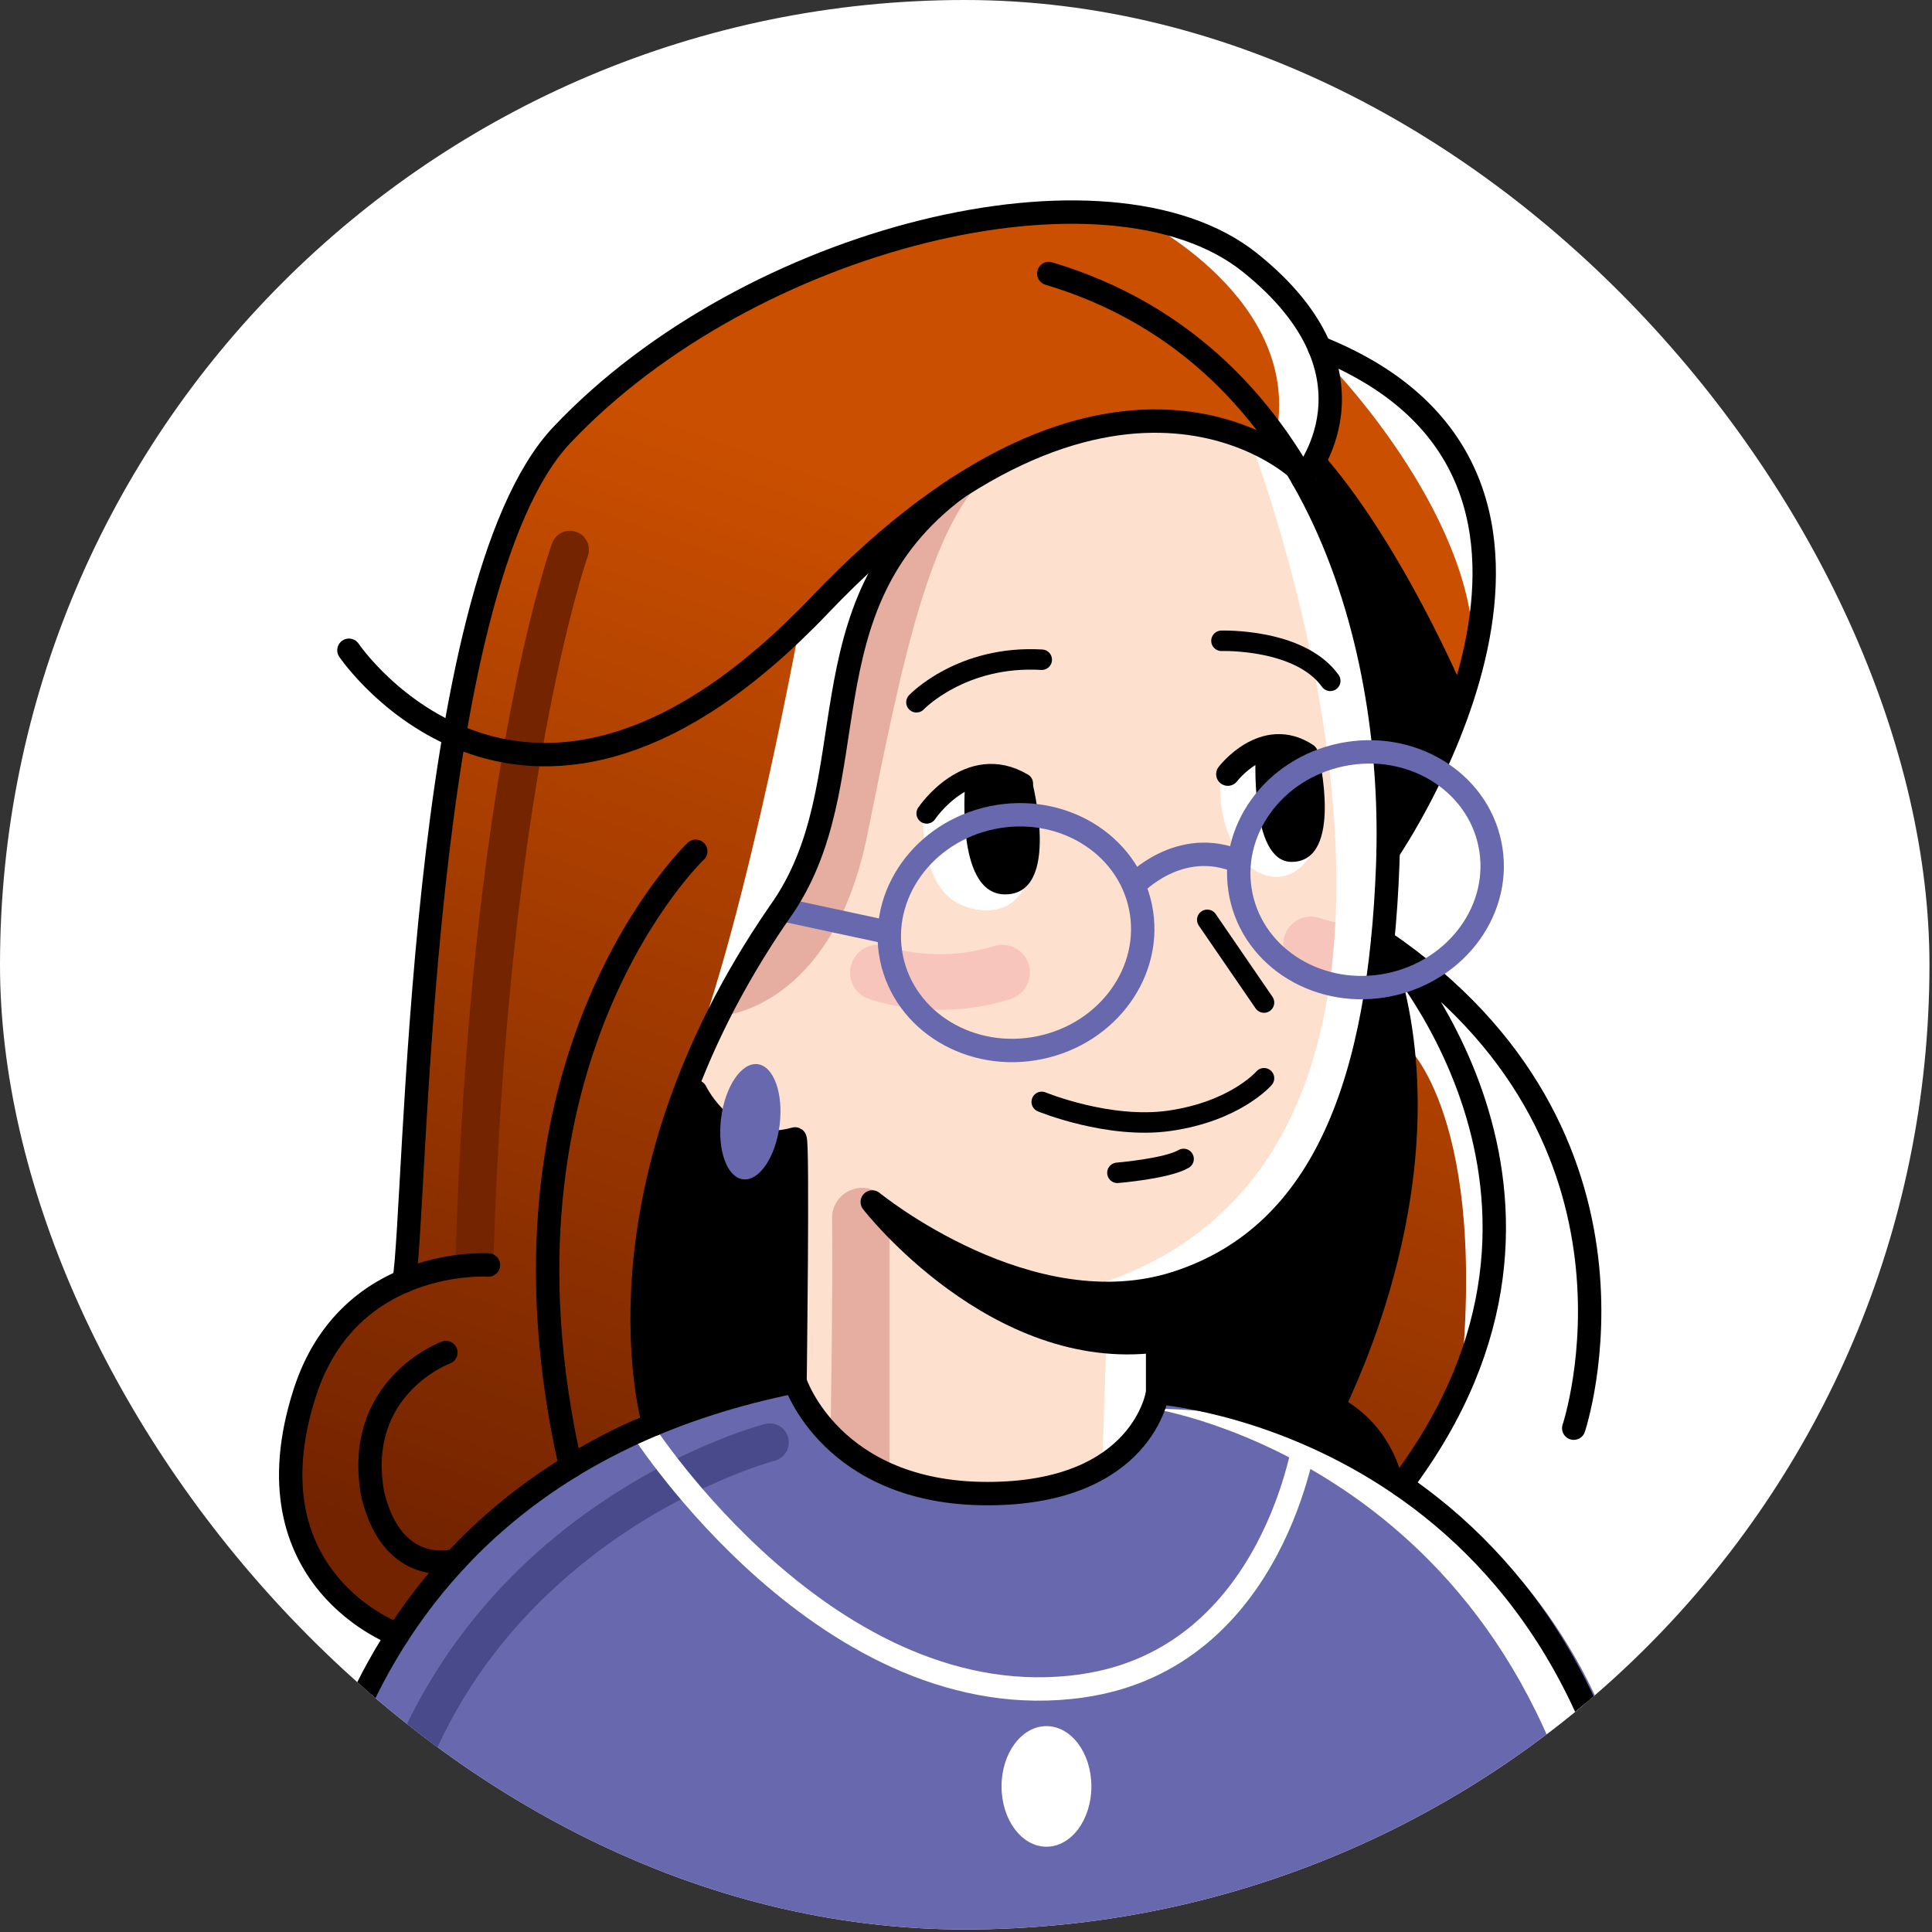
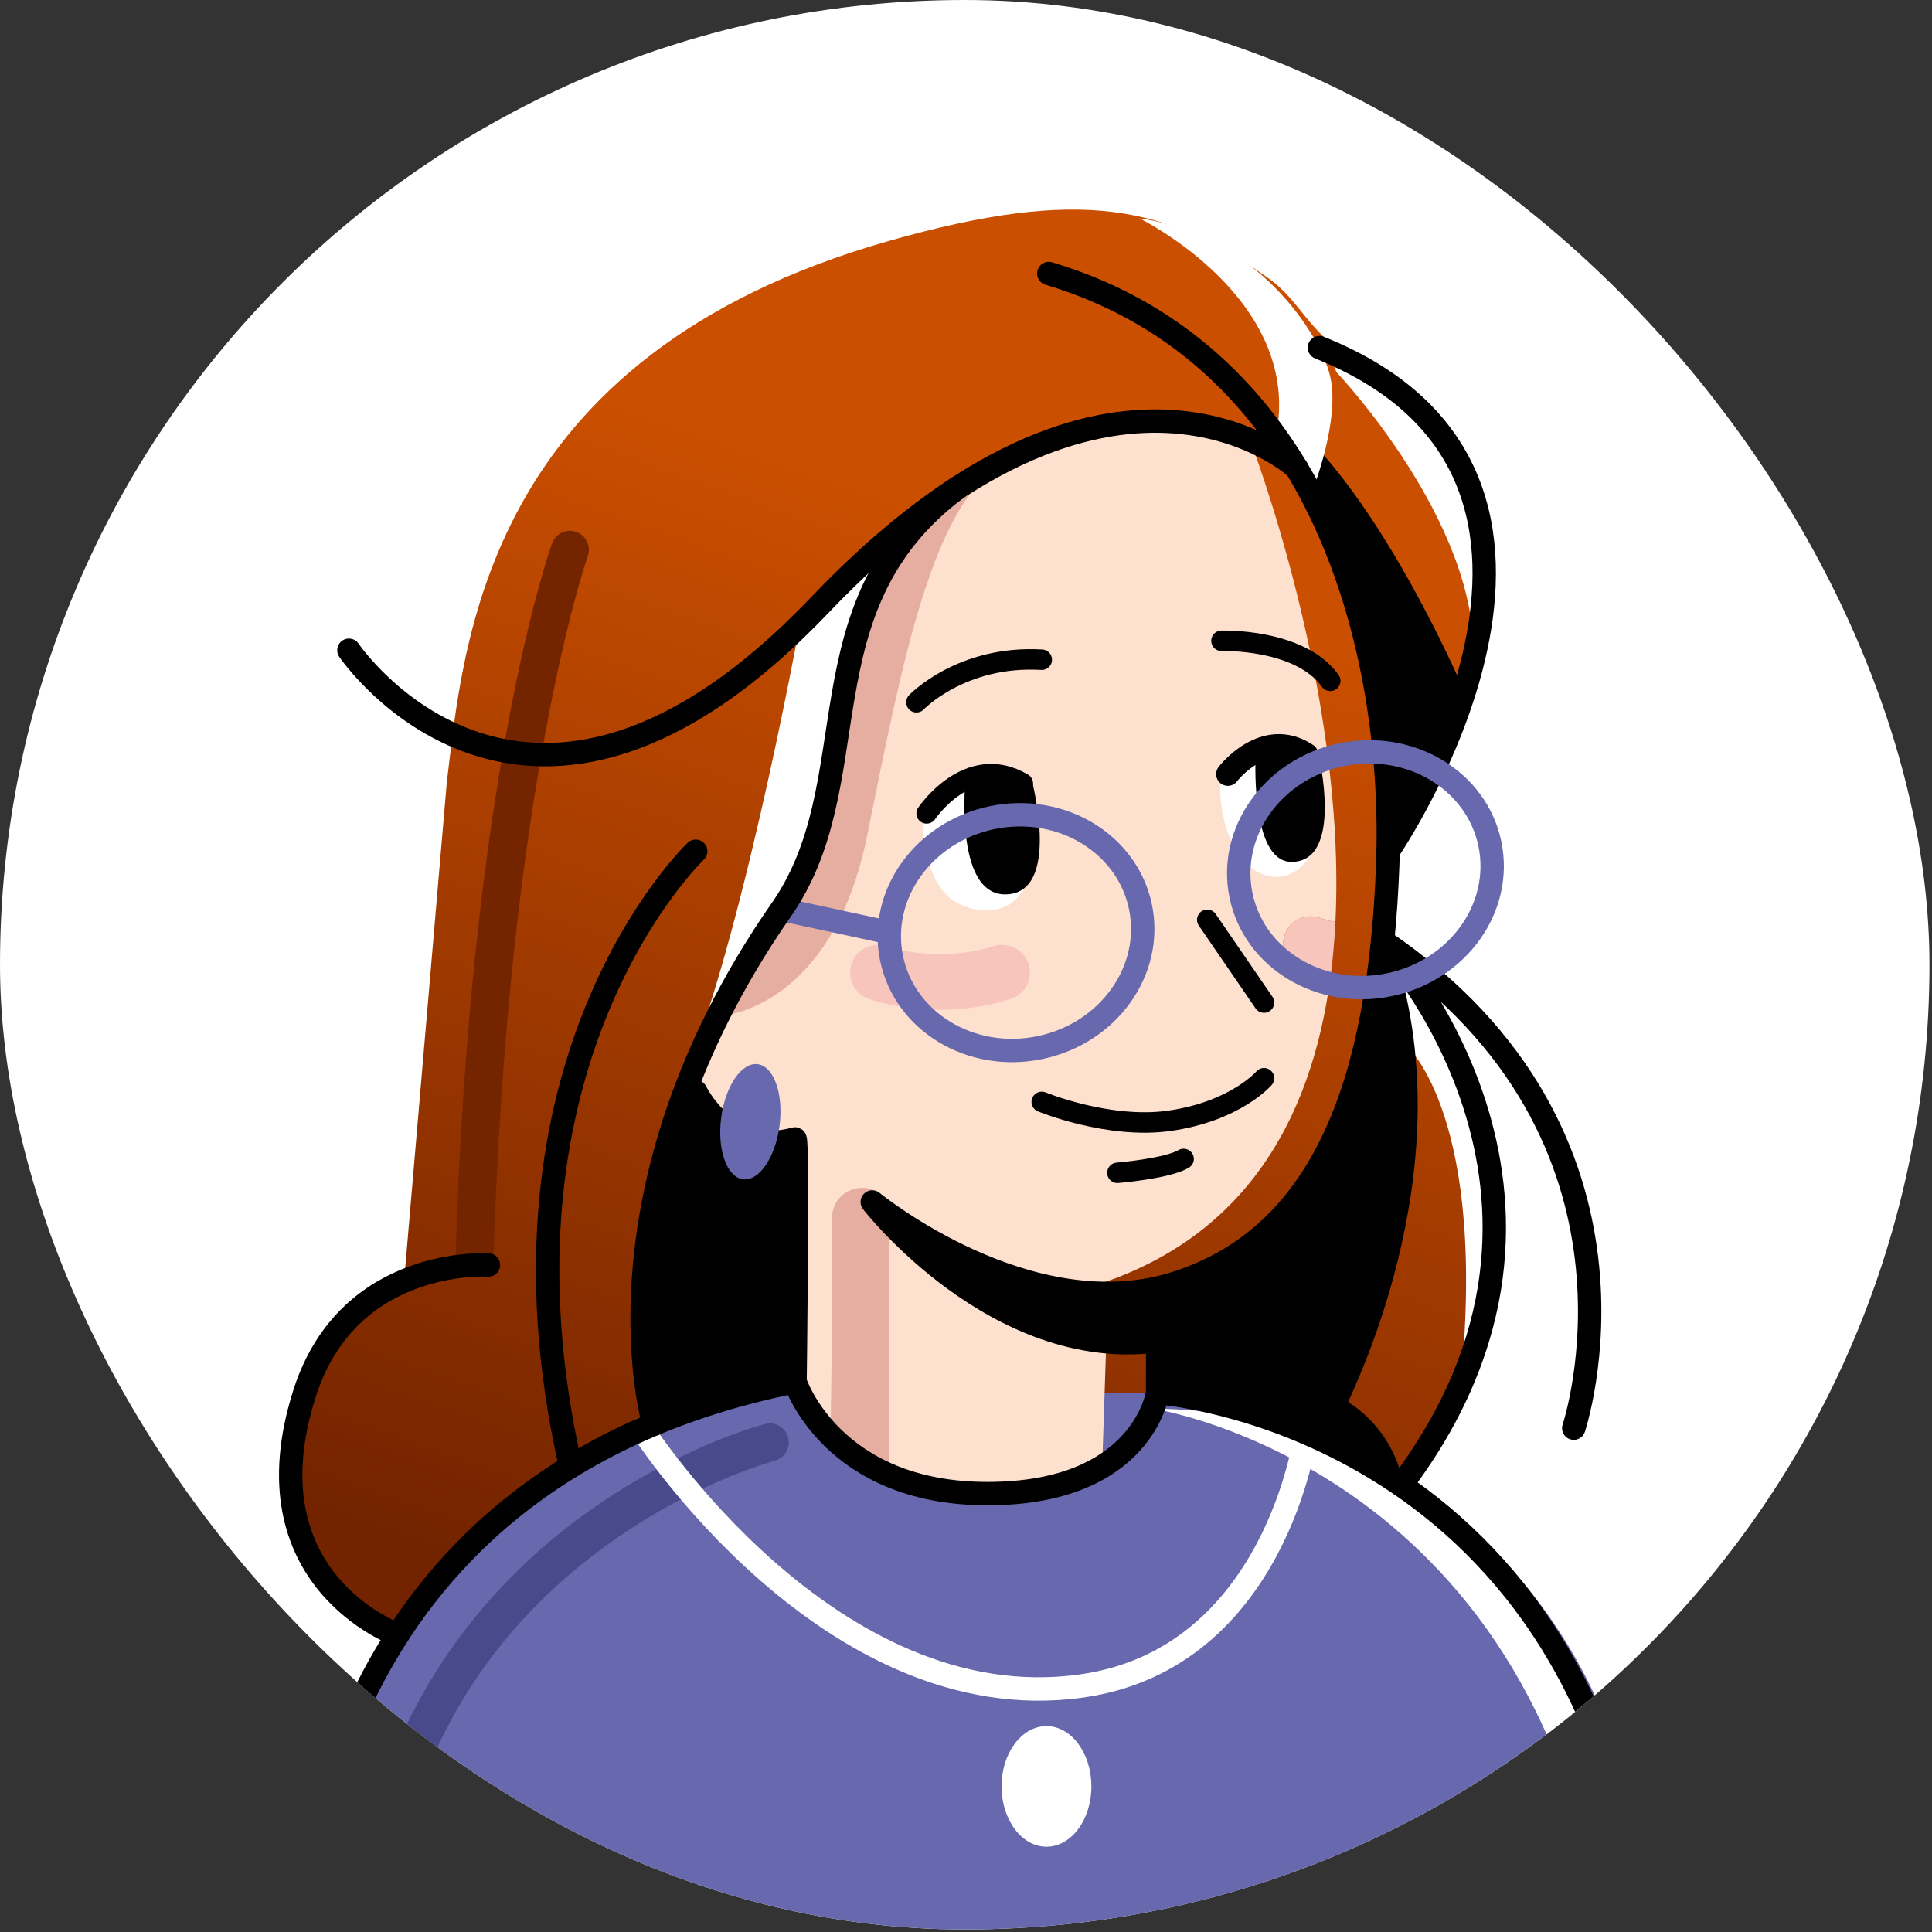
<svg xmlns="http://www.w3.org/2000/svg" width="661" height="661" viewBox="0 0 661 661" fill="none">
  <rect x="0" y="0" width="661" height="661" fill="#333333" stroke="none" />
  <g clip-path="url(#clip0_756_353)">
    <rect width="660.13" height="660.13" rx="330.065" fill="white" />
    <path d="M479.38 504.62C479.38 504.62 557.32 432.68 473.04 321.92L477.48 285.88C477.48 285.88 548.29 179.21 467.18 126.51C445.67 112.53 446.05 103.71 433.55 94.9C398.92 70.5 369.93 63.76 304.3 82.38C165.21 121.84 158.56 220.49 152.83 268.05L138.25 438.29C138.25 438.29 80.48 460.18 105.02 531.31C132.16 609.98 355.75 527.87 355.75 527.87L479.38 504.62Z" fill="url(#paint0_linear_756_353)" />
    <path d="M382.8 476.49H283.9C184.62 476.49 104.14 556.97 104.14 656.25C104.14 659.28 106.6 661.74 109.63 661.74H557.07C560.1 661.74 562.56 659.28 562.56 656.25C562.57 556.98 482.09 476.49 382.8 476.49Z" fill="#6768AD" />
    <path d="M475.74 328.85L481.27 357.84C481.27 357.84 509.62 382.38 499.36 476.49C499.07 477.05 518.76 411.5 505.81 378.33C492.86 345.16 475.74 328.85 475.74 328.85Z" fill="white" />
    <path d="M272.01 389.66L273.6 472.72L223.6 486.87C223.6 486.87 215.99 419.53 227.02 396.51C238.04 373.49 238.04 368.9 238.04 368.9C238.04 368.9 242.34 405.3 272.01 389.66Z" fill="black" />
-     <path d="M396.05 452.49L394.43 487.26L378.79 501.77C378.79 501.77 366.92 493.47 367.73 492.13C368.54 490.78 378.79 444.94 379.06 442.51C379.33 440.08 374.21 426.33 374.21 426.33L417.9 147.55L447.02 161.66C447.02 161.66 483.9 242.18 479.62 281.4C475.34 320.62 460.24 396.5 460.24 396.5C460.24 396.5 425.72 453.84 417.9 454.37C410.08 454.9 396.05 452.49 396.05 452.49Z" fill="white" />
    <path d="M439.58 319.73C441.41 314.83 446.85 312.33 451.76 314.13C451.87 314.17 453.75 314.82 456.89 315.47C460.81 236.18 427.66 150.55 427.66 150.55C409.62 137.39 370.16 141.57 327.49 166.97C284.82 192.37 277.56 291.23 277.56 291.23C277.56 291.23 238.29 344.62 238.02 368.89C237.75 393.16 272 389.65 272 389.65C272 389.65 272.05 468.41 272 476.88C305.71 534.72 377.09 501.76 377.09 501.76L379.05 442.5C379.05 442.5 369.21 441.81 367.71 441.77C367.68 441.78 367.65 441.79 367.62 441.79C367.45 441.77 367.49 441.76 367.71 441.77C425.31 426.62 448.67 383.26 455.17 334.47C449.23 333.41 445.52 332.07 445.15 331.93C440.25 330.12 437.75 324.64 439.58 319.73Z" fill="#FDE0CE" />
-     <path d="M367.64 441.81C367.67 441.8 367.7 441.79 367.73 441.79C367.51 441.78 367.46 441.79 367.64 441.81Z" fill="#FDE0CE" />
    <path d="M451.76 314.13C446.85 312.33 441.41 314.82 439.58 319.73C437.75 324.65 440.25 330.12 445.16 331.95C445.53 332.09 449.24 333.43 455.18 334.49C456.02 328.22 456.57 321.87 456.89 315.47C453.75 314.82 451.88 314.17 451.76 314.13Z" fill="#F7C5BC" />
-     <path d="M500.97 236.59C500.97 236.59 479.29 185.14 451.42 154.05C449.58 157.83 445.69 163.71 445.69 163.71C445.69 163.71 478.68 223.09 474.98 291.14C474.92 291.24 500.97 236.59 500.97 236.59Z" fill="black" />
+     <path d="M500.97 236.59C500.97 236.59 479.29 185.14 451.42 154.05C449.58 157.83 445.69 163.71 445.69 163.71C445.69 163.71 478.68 223.09 474.98 291.14Z" fill="black" />
    <path d="M315.76 280.11C315.76 280.11 315.17 299.8 325.54 307.68C330.25 311.26 343.88 315.5 350.37 303.94C349.05 295.43 337 264.94 337 264.94L315.76 280.11Z" fill="white" />
    <path d="M417.6 266.07C417.6 266.07 415.47 284.06 426.99 295.89C431.12 300.13 441.37 303.78 448.47 292.47C448.58 283.86 442.93 253.73 442.93 253.73L417.6 266.07Z" fill="white" />
    <path d="M330.39 265.75C330.39 265.75 326.14 306.01 343.87 306C363.3 305.99 353.04 267.05 353.04 267.05L330.39 265.75Z" fill="black" />
    <path d="M429.63 257.25C429.63 257.25 427.36 294.89 441.88 294.88C459.88 294.87 451.12 258.13 451.12 258.13L429.63 257.25Z" fill="black" />
    <path d="M273.59 213.97C273.59 213.97 252.05 332.54 230.48 376.47C231.56 380.5 275.86 291.75 281.48 278.15C287.11 264.54 295.47 205.08 295.47 205.08L304.3 184.39L274.71 211.69L273.59 213.97Z" fill="white" />
    <path d="M389.85 74.7C389.85 74.7 446.23 102.34 436.51 149.33C438.12 154.52 449.37 166.98 449.37 166.98C449.37 166.98 458.48 143.66 455.13 128.91C451.77 114.14 429.76 80.36 389.85 74.7Z" fill="white" />
    <path d="M457.22 127.28C457.22 127.28 506.1 178.69 504.04 225.59C503.91 226.11 515.83 177.86 493.3 149.06C470.76 120.26 455.14 121.88 455.14 121.88L457.22 127.28Z" fill="white" />
    <path d="M394.43 481.95C394.43 481.95 525.49 501.57 548.14 661.75C547.33 661.75 562.7 661.75 562.7 661.75C562.7 661.75 551.38 483.36 394.43 481.95Z" fill="white" />
    <path d="M162.52 434.16C162.46 434.16 161.49 428.9 161.04 434.7C160.76 438.28 155.65 436.86 155.76 433.27C160.59 266.45 187.72 189.11 188.87 185.9C190.08 182.52 193.8 180.76 197.18 181.98C200.56 183.19 202.31 186.92 201.1 190.29C200.74 191.3 173.5 269.48 168.75 433.65C168.65 437.17 166.03 434.16 162.52 434.16Z" fill="#752400" />
    <path d="M304.3 500.76V410.7C304.3 410.7 302.92 409.76 300.87 408.31C294.05 403.47 284.62 408.37 284.69 416.74C284.95 447.59 284.14 491.13 284.14 491.13C284.14 491.13 297.49 511.55 304.3 500.76Z" fill="#E6AEA1" />
    <path d="M247.32 347.44C247.32 347.44 284.7 344.96 296.69 285.87C308.68 226.78 319.17 170.47 344.4 157.91C327.5 166.97 298.44 189.79 298.44 189.79L288.12 240.26L277.57 291.23L258.5 324.66L247.32 347.44Z" fill="#E6AEA1" />
    <path d="M295.47 413.93C295.47 413.93 338.89 470.02 396.05 462.74C398.75 463.01 396.05 479.19 396.05 479.19C396.05 479.19 460.23 492.21 477.49 508.08C494.75 523.95 479.38 504.61 479.38 504.61C479.38 504.61 476.41 489.43 461.31 479.72C460.77 479.18 501.49 402.35 477.43 327.11C474.97 323.23 457.21 387.67 457.21 387.67L434.88 419.96C434.88 419.96 391.26 469.03 295.47 413.93Z" fill="black" />
    <path d="M321.64 345.49C307.5 345.49 297.62 341.89 297.01 341.66C292.09 339.83 289.6 334.35 291.43 329.44C293.26 324.54 298.71 322.04 303.61 323.84C303.99 323.97 320.74 329.79 339.99 323.7C344.99 322.12 350.33 324.89 351.91 329.89C353.49 334.89 350.72 340.23 345.72 341.81C337.03 344.57 328.79 345.49 321.64 345.49Z" fill="#F7C5BC" />
    <path d="M269.67 491.86C268.77 488.38 265.22 486.3 261.75 487.19C260.42 487.53 228.81 495.9 195.4 521.49C164.49 545.17 126.34 588.62 120.11 661.2C120.09 661.39 120.09 661.57 120.09 661.76H133.12C137.89 607.73 161.36 564.12 202.91 532.13C234.25 507.99 264.71 499.86 265.01 499.78C268.48 498.87 270.57 495.33 269.67 491.86Z" fill="#494A8B" />
    <path d="M219.69 488.99C219.69 488.99 283.73 589.11 370.16 576.81C436.5 567.37 446.7 490.92 446.7 490.92" stroke="white" stroke-width="8" stroke-miterlimit="10" stroke-linecap="round" stroke-linejoin="round" />
    <path d="M298.43 411.24C298.43 411.24 352.36 455.46 403.06 438.75C453.76 422.03 472.09 368.64 474.79 295.83C477.49 223.02 452.68 121.63 358.83 93.58" stroke="black" stroke-width="8" stroke-miterlimit="10" stroke-linecap="round" stroke-linejoin="round" />
    <path d="M304.3 319.09L269.04 311.5" stroke="#6768AD" stroke-width="8" stroke-miterlimit="10" />
    <path d="M238.03 373.48C238.03 373.48 248.82 396.13 272.01 389.66C273.09 390.2 272.01 472.72 272.01 472.72C272.01 472.72 284.41 511.01 337.81 511.01C391.21 511.01 396.06 476.49 396.06 476.49V442.24" stroke="black" stroke-width="8" stroke-miterlimit="10" stroke-linecap="round" stroke-linejoin="round" />
    <path d="M104.28 658.25C104.28 658.25 104.82 506.16 272.01 472.72" stroke="black" stroke-width="8" stroke-miterlimit="10" stroke-linecap="round" stroke-linejoin="round" />
    <path d="M396.05 476.49C396.05 476.49 541.67 486.47 562.7 658.24" stroke="black" stroke-width="8" stroke-miterlimit="10" stroke-linecap="round" stroke-linejoin="round" />
    <path d="M538.43 488.63C538.43 488.63 571.87 388.99 473.04 321.91C473.04 321.91 554.61 408.61 479.38 508.08" stroke="black" stroke-width="8" stroke-miterlimit="10" stroke-linecap="round" stroke-linejoin="round" />
    <path d="M443.59 160.12C443.59 160.12 380.68 101.93 280.37 207.1C180.06 312.27 119.38 222.47 119.38 222.47" stroke="black" stroke-width="8" stroke-miterlimit="10" stroke-linecap="round" stroke-linejoin="round" />
    <path d="M223.7 487.27C223.7 487.27 200.27 408.54 266.61 312.27C298.43 268.05 272.69 207.74 327.49 166.97" stroke="black" stroke-width="8" stroke-miterlimit="10" stroke-linecap="round" stroke-linejoin="round" />
    <path d="M238.03 291.24C238.03 291.24 163.49 362.03 195.23 501.78" stroke="black" stroke-width="8" stroke-miterlimit="10" stroke-linecap="round" stroke-linejoin="round" />
    <path d="M136.08 559.35C136.08 559.35 83.61 540.7 104.28 476.49C119.38 429.57 167.11 432.8 167.11 432.8" stroke="black" stroke-width="8" stroke-miterlimit="10" stroke-linecap="round" stroke-linejoin="round" />
-     <path d="M138.25 438.29C142.56 413.03 142.84 201.13 192.19 148.86C256.47 80.77 379.06 50.97 427.6 89.8C476.14 128.63 445.7 163.72 445.7 163.72" stroke="black" stroke-width="8" stroke-miterlimit="10" stroke-linecap="round" stroke-linejoin="round" />
    <path d="M474.92 291.24C474.92 291.24 562.7 163.42 451.42 118.93" stroke="black" stroke-width="8" stroke-miterlimit="10" stroke-linecap="round" stroke-linejoin="round" />
-     <path d="M152.55 462.74C152.55 462.74 121 474.34 127.47 511.01C134.35 540.2 155.83 533.92 155.83 533.92" stroke="black" stroke-width="8" stroke-miterlimit="10" stroke-linecap="round" stroke-linejoin="round" />
    <path d="M356.41 376.99C356.41 376.99 379.3 386.43 400.1 383.46C422.75 380.22 432.46 368.9 432.46 368.9" stroke="black" stroke-width="7" stroke-miterlimit="10" stroke-linecap="round" stroke-linejoin="round" />
    <path d="M382.3 401.26C382.3 401.26 399.29 399.85 404.95 396.51" stroke="black" stroke-width="7" stroke-miterlimit="10" stroke-linecap="round" stroke-linejoin="round" />
    <path d="M413.04 314.7L432.46 343.01" stroke="black" stroke-width="7" stroke-miterlimit="10" stroke-linecap="round" stroke-linejoin="round" />
    <path d="M420.08 264.86C420.08 264.86 432.45 248.6 447.02 258.19" stroke="black" stroke-width="8" stroke-miterlimit="10" stroke-linecap="round" stroke-linejoin="round" />
    <path d="M317.04 278.29C317.04 278.29 331.33 256.99 349.94 268.04" stroke="black" stroke-width="7" stroke-miterlimit="10" stroke-linecap="round" stroke-linejoin="round" />
    <path d="M313.54 240.27C313.54 240.27 328.91 224.09 356.42 225.71" stroke="black" stroke-width="7" stroke-miterlimit="10" stroke-linecap="round" stroke-linejoin="round" />
    <path d="M417.9 219.24C417.9 219.24 444.63 218.32 455.13 232.94" stroke="black" stroke-width="7" stroke-miterlimit="10" stroke-linecap="round" stroke-linejoin="round" />
    <path d="M358.03 631.82C366.519 631.82 373.4 622.584 373.4 611.19C373.4 599.796 366.519 590.56 358.03 590.56C349.541 590.56 342.66 599.796 342.66 611.19C342.66 622.584 349.541 631.82 358.03 631.82Z" fill="white" />
    <path d="M355.74 358.432C379.256 353.574 394.68 332.019 390.191 310.288C385.702 288.557 362.999 274.878 339.483 279.736C315.967 284.594 300.542 306.149 305.031 327.88C309.52 349.611 332.223 363.29 355.74 358.432Z" stroke="#6768AD" stroke-width="8" stroke-miterlimit="10" />
    <path d="M475.296 336.914C498.812 332.056 514.237 310.501 509.748 288.77C505.258 267.038 482.555 253.359 459.039 258.217C435.523 263.075 420.098 284.63 424.588 306.362C429.077 328.093 451.78 341.772 475.296 336.914Z" stroke="#6768AD" stroke-width="8" stroke-miterlimit="10" />
-     <path d="M387.86 302.94C387.86 302.94 403.49 285.97 424.04 294.87" stroke="#6768AD" stroke-width="8" stroke-miterlimit="10" />
    <path d="M266.718 385.057C268.104 374.181 264.75 364.795 259.228 364.091C253.705 363.388 248.105 371.633 246.719 382.508C245.334 393.384 248.687 402.77 254.21 403.474C259.732 404.177 265.333 395.932 266.718 385.057Z" fill="#6768AD" />
  </g>
  <defs>
    <linearGradient id="paint0_linear_756_353" x1="392.684" y1="170.408" x2="234.862" y2="616.398" gradientUnits="userSpaceOnUse">
      <stop offset="0.056" stop-color="#CB4F00" />
      <stop offset="0.893" stop-color="#732300" />
    </linearGradient>
    <clipPath id="clip0_756_353">
      <rect width="660.13" height="660.13" rx="330.065" fill="white" />
    </clipPath>
  </defs>
</svg>